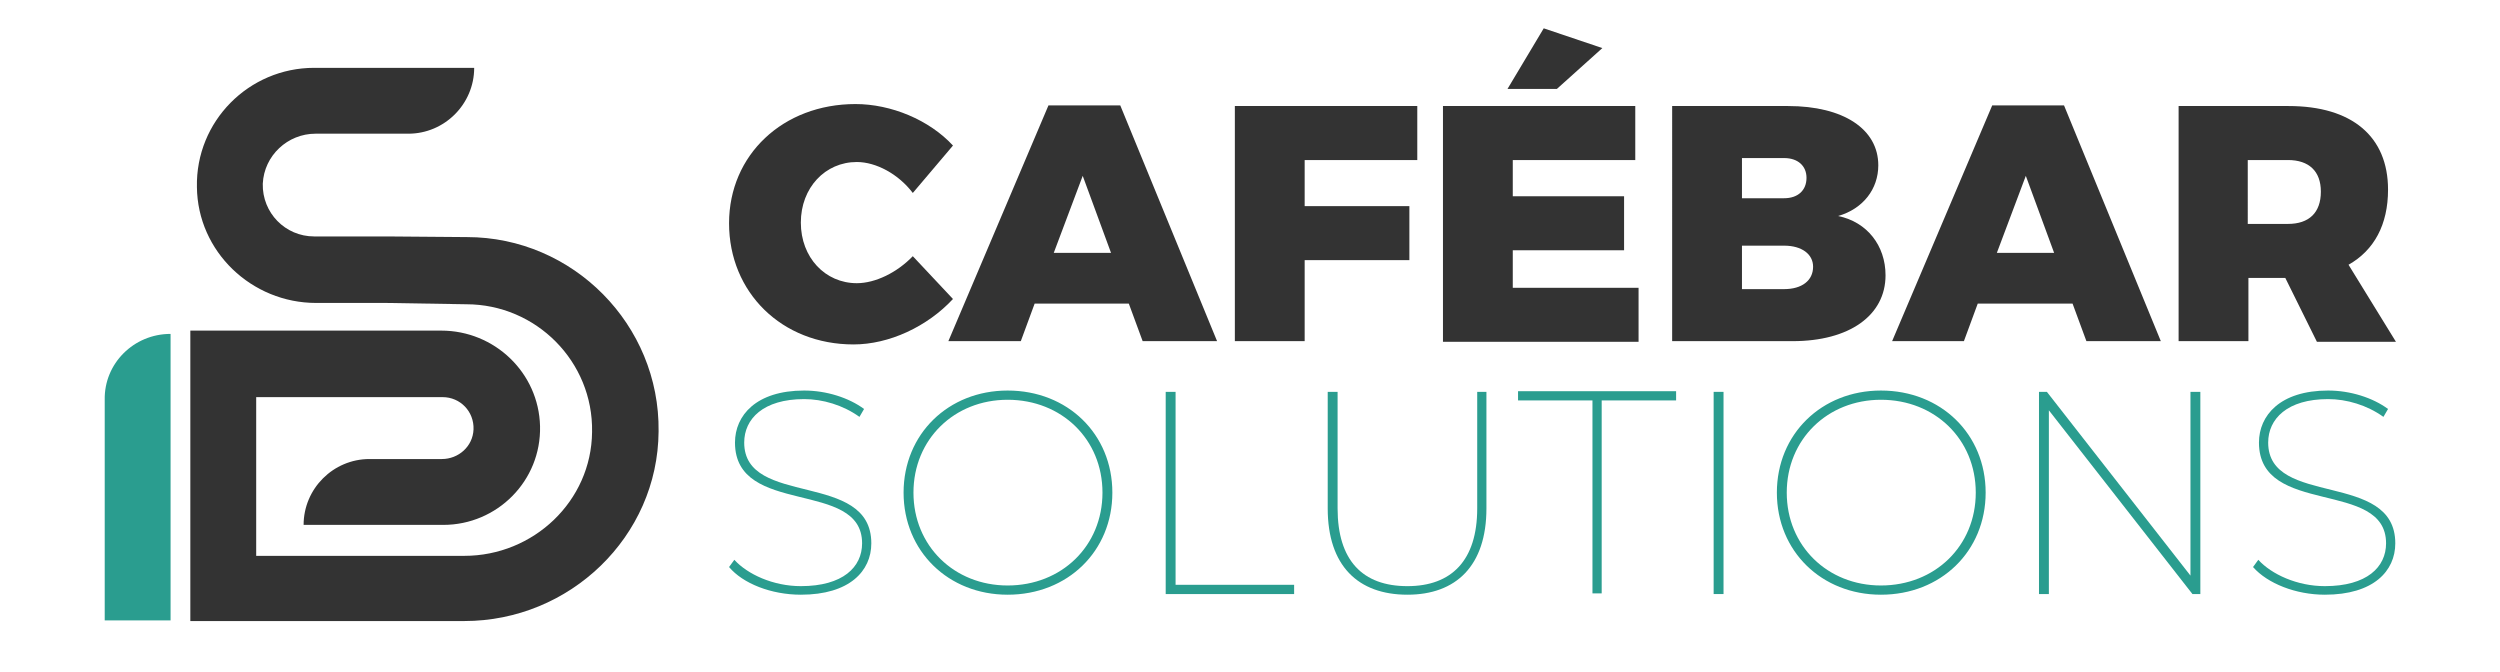
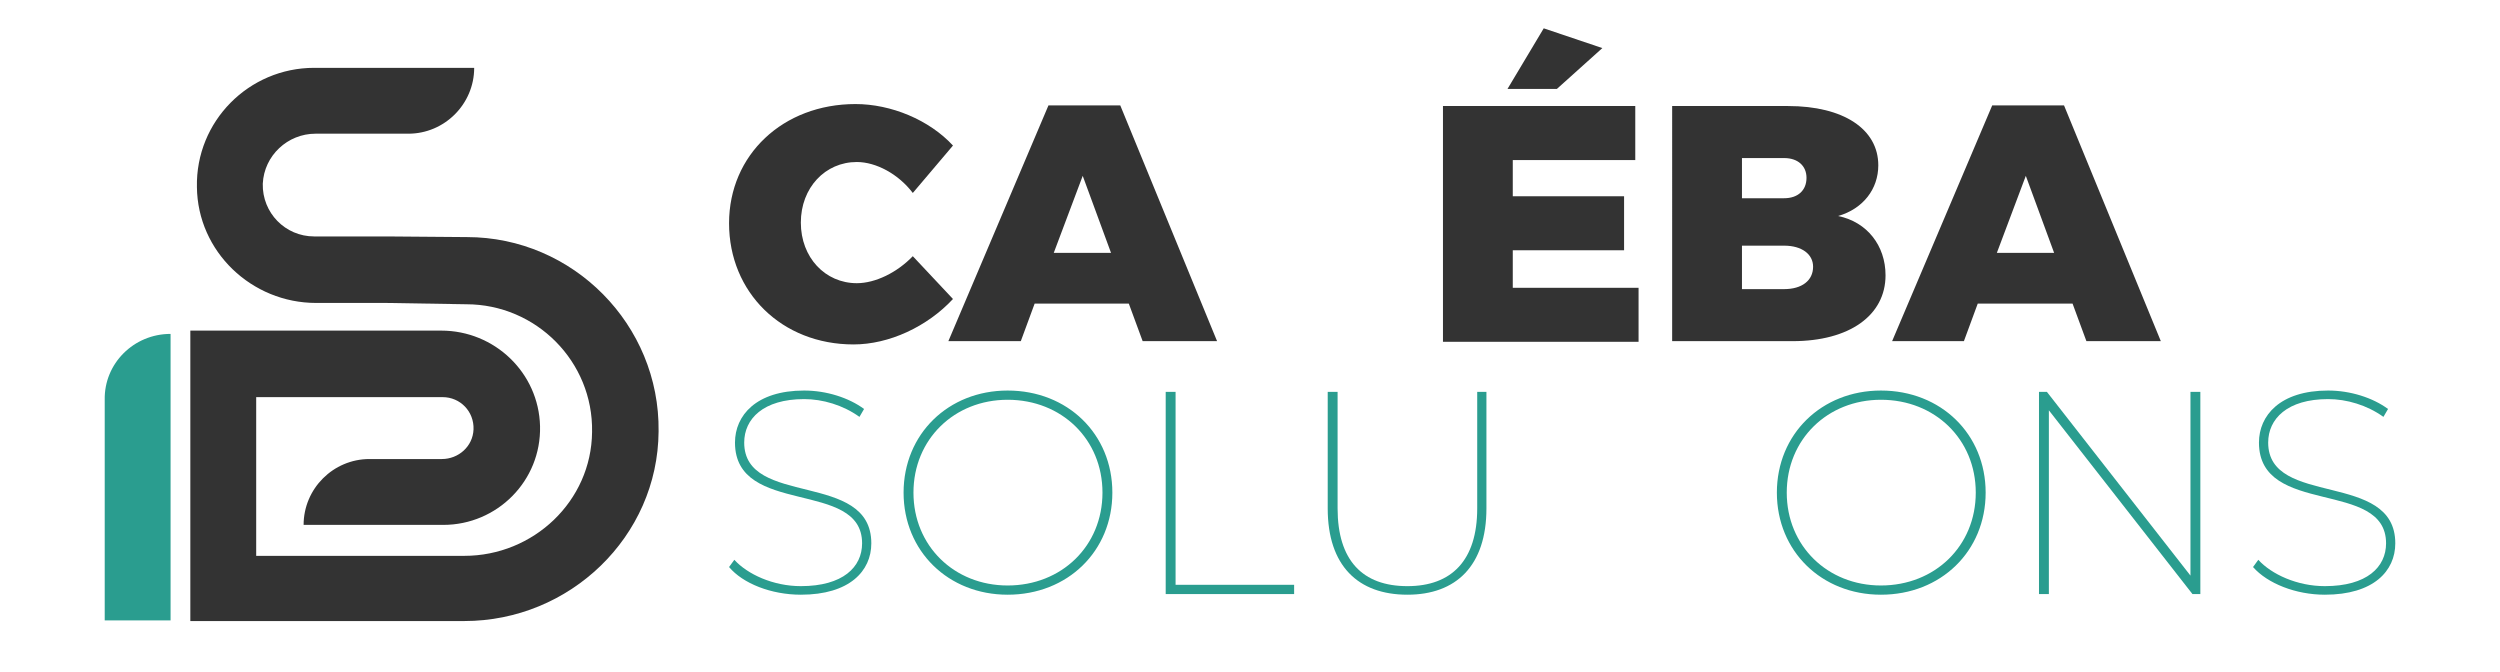
<svg xmlns="http://www.w3.org/2000/svg" version="1.1" id="Capa_1" x="0px" y="0px" viewBox="0 0 379.6 102" style="enable-background:new 0 0 379.6 102;" xml:space="preserve">
  <style type="text/css">
	.st0{fill:#333333;}
	.st1{fill:#2A9D8F;}
</style>
  <g>
    <path class="st0" d="M144.7,22.1l-6.1,7.2c-2.2-2.9-5.6-4.7-8.5-4.7c-4.8,0-8.5,3.9-8.5,9.2s3.7,9.2,8.5,9.2c2.8,0,6.1-1.6,8.5-4.1   l6.1,6.5c-3.9,4.2-9.7,6.9-15.1,6.9c-10.9,0-18.9-7.9-18.9-18.4c0-10.4,8.2-18.1,19.2-18.1C135.3,15.8,141.1,18.2,144.7,22.1z" />
    <path class="st0" d="M157.1,46.1l-2.1,5.7H144l15.2-35.8h10.9l14.7,35.8h-11.3l-2.1-5.7H157.1z M164.4,26.7L160,38.4h8.7   L164.4,26.7z" />
-     <path class="st0" d="M198.1,24.2v7.1H214v8.2h-15.9v12.3h-10.6V16.1h27.7v8.2H198.1z" />
    <path class="st0" d="M229.7,24.2v5.6h16.9V38h-16.9v5.7h19.1v8.2h-29.7V16.1h29.2v8.2H229.7z M236.4,13.5h-7.5l5.5-9.2l8.9,3   L236.4,13.5z" />
    <path class="st0" d="M271.5,16.1c8.4,0,13.7,3.5,13.7,9c0,3.6-2.3,6.6-6.1,7.7c4.4,0.9,7.2,4.5,7.2,9c0,6.1-5.5,10-14.1,10h-18.3   V16.1H271.5z M264.5,30.1h6.4c2.1,0,3.4-1.2,3.4-3.1c0-1.8-1.3-3-3.4-3h-6.4V30.1z M264.5,43.9h6.4c2.7,0,4.4-1.3,4.4-3.4   c0-1.9-1.7-3.2-4.4-3.2h-6.4V43.9z" />
    <path class="st0" d="M300.3,46.1l-2.1,5.7h-10.9l15.2-35.8h10.9l14.7,35.8h-11.3l-2.1-5.7H300.3z M307.6,26.7l-4.4,11.7h8.7   L307.6,26.7z" />
-     <path class="st0" d="M347,42.2h-5.6v9.6h-10.6V16.1h16.7c9.6,0,15.1,4.6,15.1,12.7c0,5.3-2.1,9.2-6,11.4l7.2,11.7h-12L347,42.2z    M347.4,34c3.2,0,5-1.7,5-4.9c0-3.1-1.8-4.8-5-4.8h-6.1V34H347.4z" />
    <path class="st1" d="M110.7,86.1l0.8-1.1c2,2.2,5.9,4,10.1,4c6.4,0,9.3-2.9,9.3-6.5c0-9.8-19.3-4-19.3-15.3c0-4.1,3.2-7.9,10.5-7.9   c3.4,0,6.8,1.1,9.1,2.8l-0.7,1.2c-2.5-1.8-5.6-2.7-8.4-2.7c-6.2,0-9.1,3-9.1,6.6c0,9.9,19.3,4.2,19.3,15.3c0,4.2-3.3,7.8-10.7,7.8   C117.1,90.3,112.8,88.6,110.7,86.1z" />
    <path class="st1" d="M137.2,74.8c0-8.9,6.8-15.5,15.8-15.5c9.1,0,15.9,6.6,15.9,15.5s-6.8,15.5-15.9,15.5   C144,90.3,137.2,83.7,137.2,74.8z M167.4,74.8c0-8.1-6.2-14.1-14.4-14.1c-8.1,0-14.3,6-14.3,14.1c0,8.1,6.2,14.1,14.3,14.1   C161.2,88.9,167.4,82.9,167.4,74.8z" />
    <path class="st1" d="M177,59.5h1.5v29.3h18v1.4H177V59.5z" />
    <path class="st1" d="M201.6,77.2V59.5h1.5v17.7c0,7.9,3.8,11.8,10.6,11.8c6.7,0,10.6-3.9,10.6-11.8V59.5h1.4v17.7   c0,8.7-4.6,13.1-12,13.1C206.2,90.3,201.6,85.9,201.6,77.2z" />
-     <path class="st1" d="M241.8,60.8h-11.3v-1.4h24v1.4h-11.3v29.3h-1.4V60.8z" />
-     <path class="st1" d="M260.2,59.5h1.5v30.7h-1.5V59.5z" />
    <path class="st1" d="M269.8,74.8c0-8.9,6.8-15.5,15.8-15.5c9.1,0,15.9,6.6,15.9,15.5s-6.8,15.5-15.9,15.5   C276.6,90.3,269.8,83.7,269.8,74.8z M300,74.8c0-8.1-6.2-14.1-14.4-14.1c-8.1,0-14.3,6-14.3,14.1c0,8.1,6.2,14.1,14.3,14.1   C293.8,88.9,300,82.9,300,74.8z" />
    <path class="st1" d="M334.1,59.5v30.7h-1.2l-21.8-27.9v27.9h-1.5V59.5h1.2l21.8,27.9V59.5H334.1z" />
    <path class="st1" d="M342.1,86.1l0.8-1.1c2,2.2,5.9,4,10.1,4c6.4,0,9.3-2.9,9.3-6.5c0-9.8-19.3-4-19.3-15.3c0-4.1,3.2-7.9,10.5-7.9   c3.4,0,6.8,1.1,9.1,2.8l-0.7,1.2c-2.5-1.8-5.6-2.7-8.4-2.7c-6.2,0-9.1,3-9.1,6.6c0,9.9,19.3,4.2,19.3,15.3c0,4.2-3.3,7.8-10.7,7.8   C348.6,90.3,344.3,88.6,342.1,86.1z" />
  </g>
  <g>
    <path class="st0" d="M70.5,94.3H28.9V50.2H67c8.1,0,14.8,6.4,15,14.5c0.2,8.3-6.5,15-14.7,15H46.1v0c0-5.5,4.5-10,10-10h11   c2.5,0,4.7-1.9,4.8-4.5c0.1-2.7-2-4.9-4.7-4.9H38.9v24.1h31.6c10.5,0,19.3-8.3,19.4-18.8c0.2-10.7-8.5-19.4-19.1-19.4l0,0L58.7,46   H48c-9.8,0-18-7.8-18.1-17.6c-0.2-10,7.9-18.1,17.8-18.1H72v0c0,5.5-4.5,10-10,10H47.9c-4.2,0-7.8,3.3-8,7.6c-0.1,4.4,3.4,8,7.8,8   l11,0L70.9,36C87,36,100.2,49.3,100,65.5C99.9,81.5,86.5,94.3,70.5,94.3z" />
  </g>
  <g>
    <path class="st1" d="M25.9,50.7v43.5h-10V60.7C15.8,55.2,20.3,50.7,25.9,50.7z" />
  </g>
</svg>